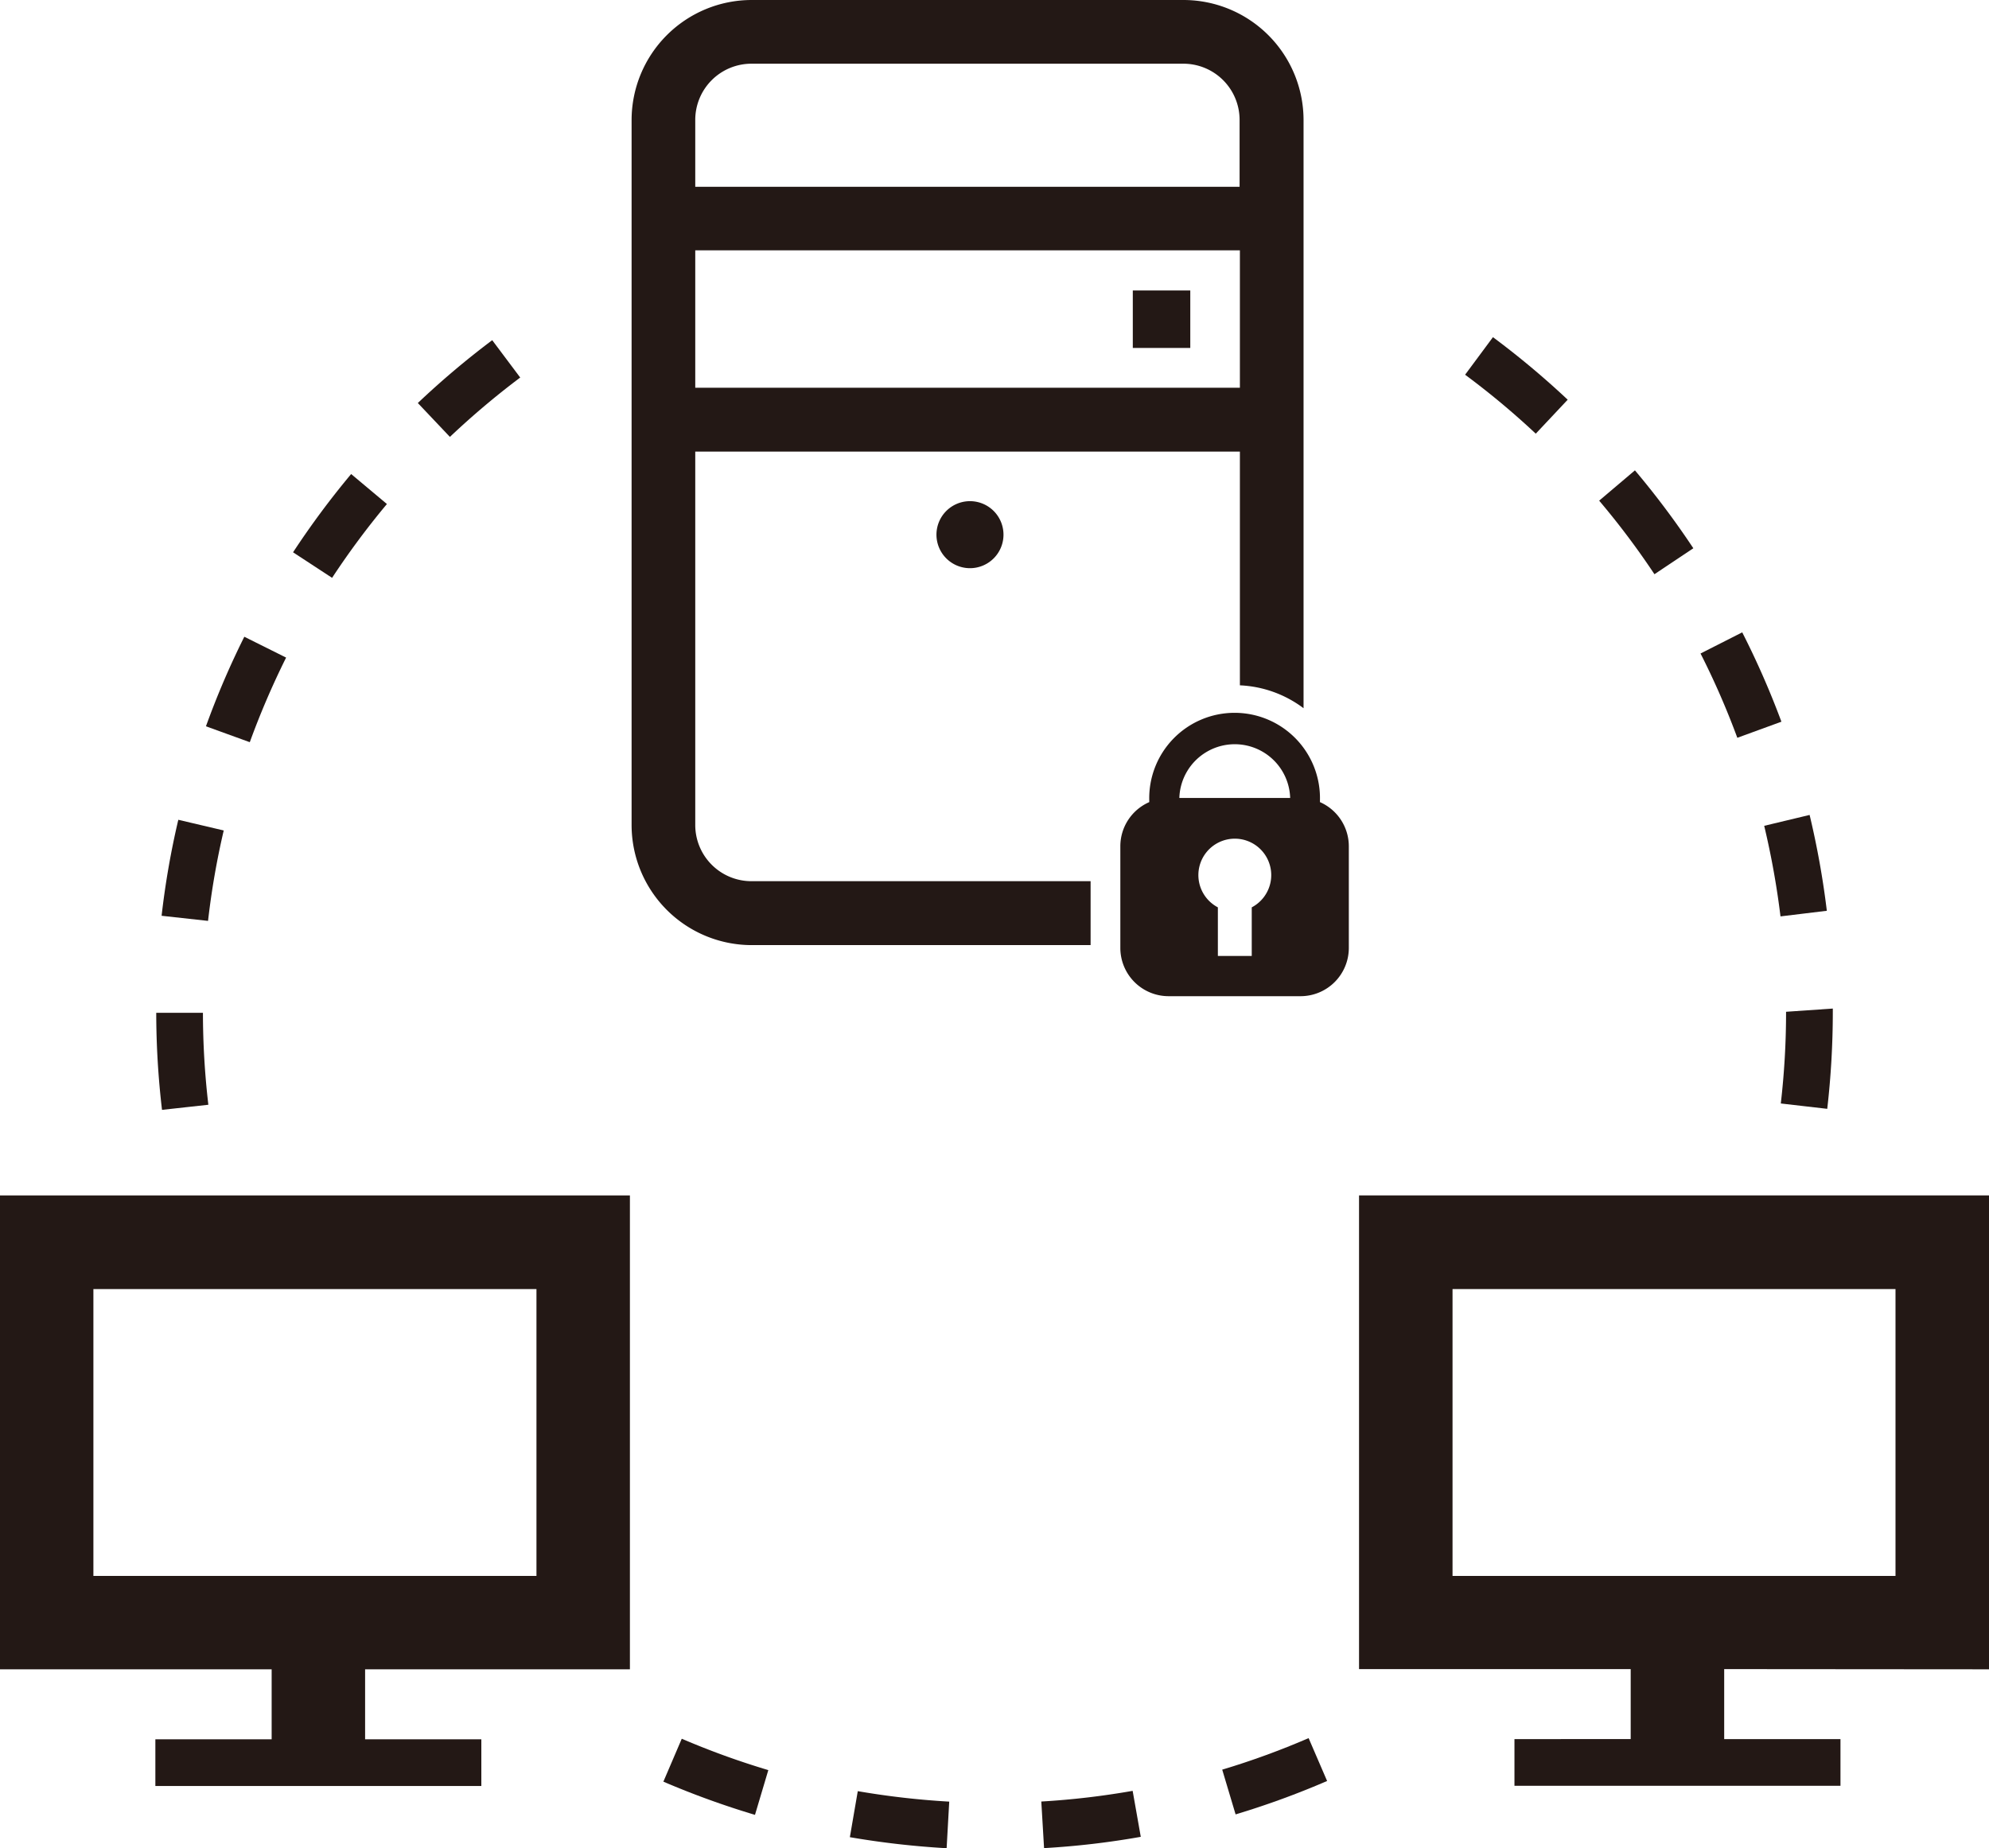
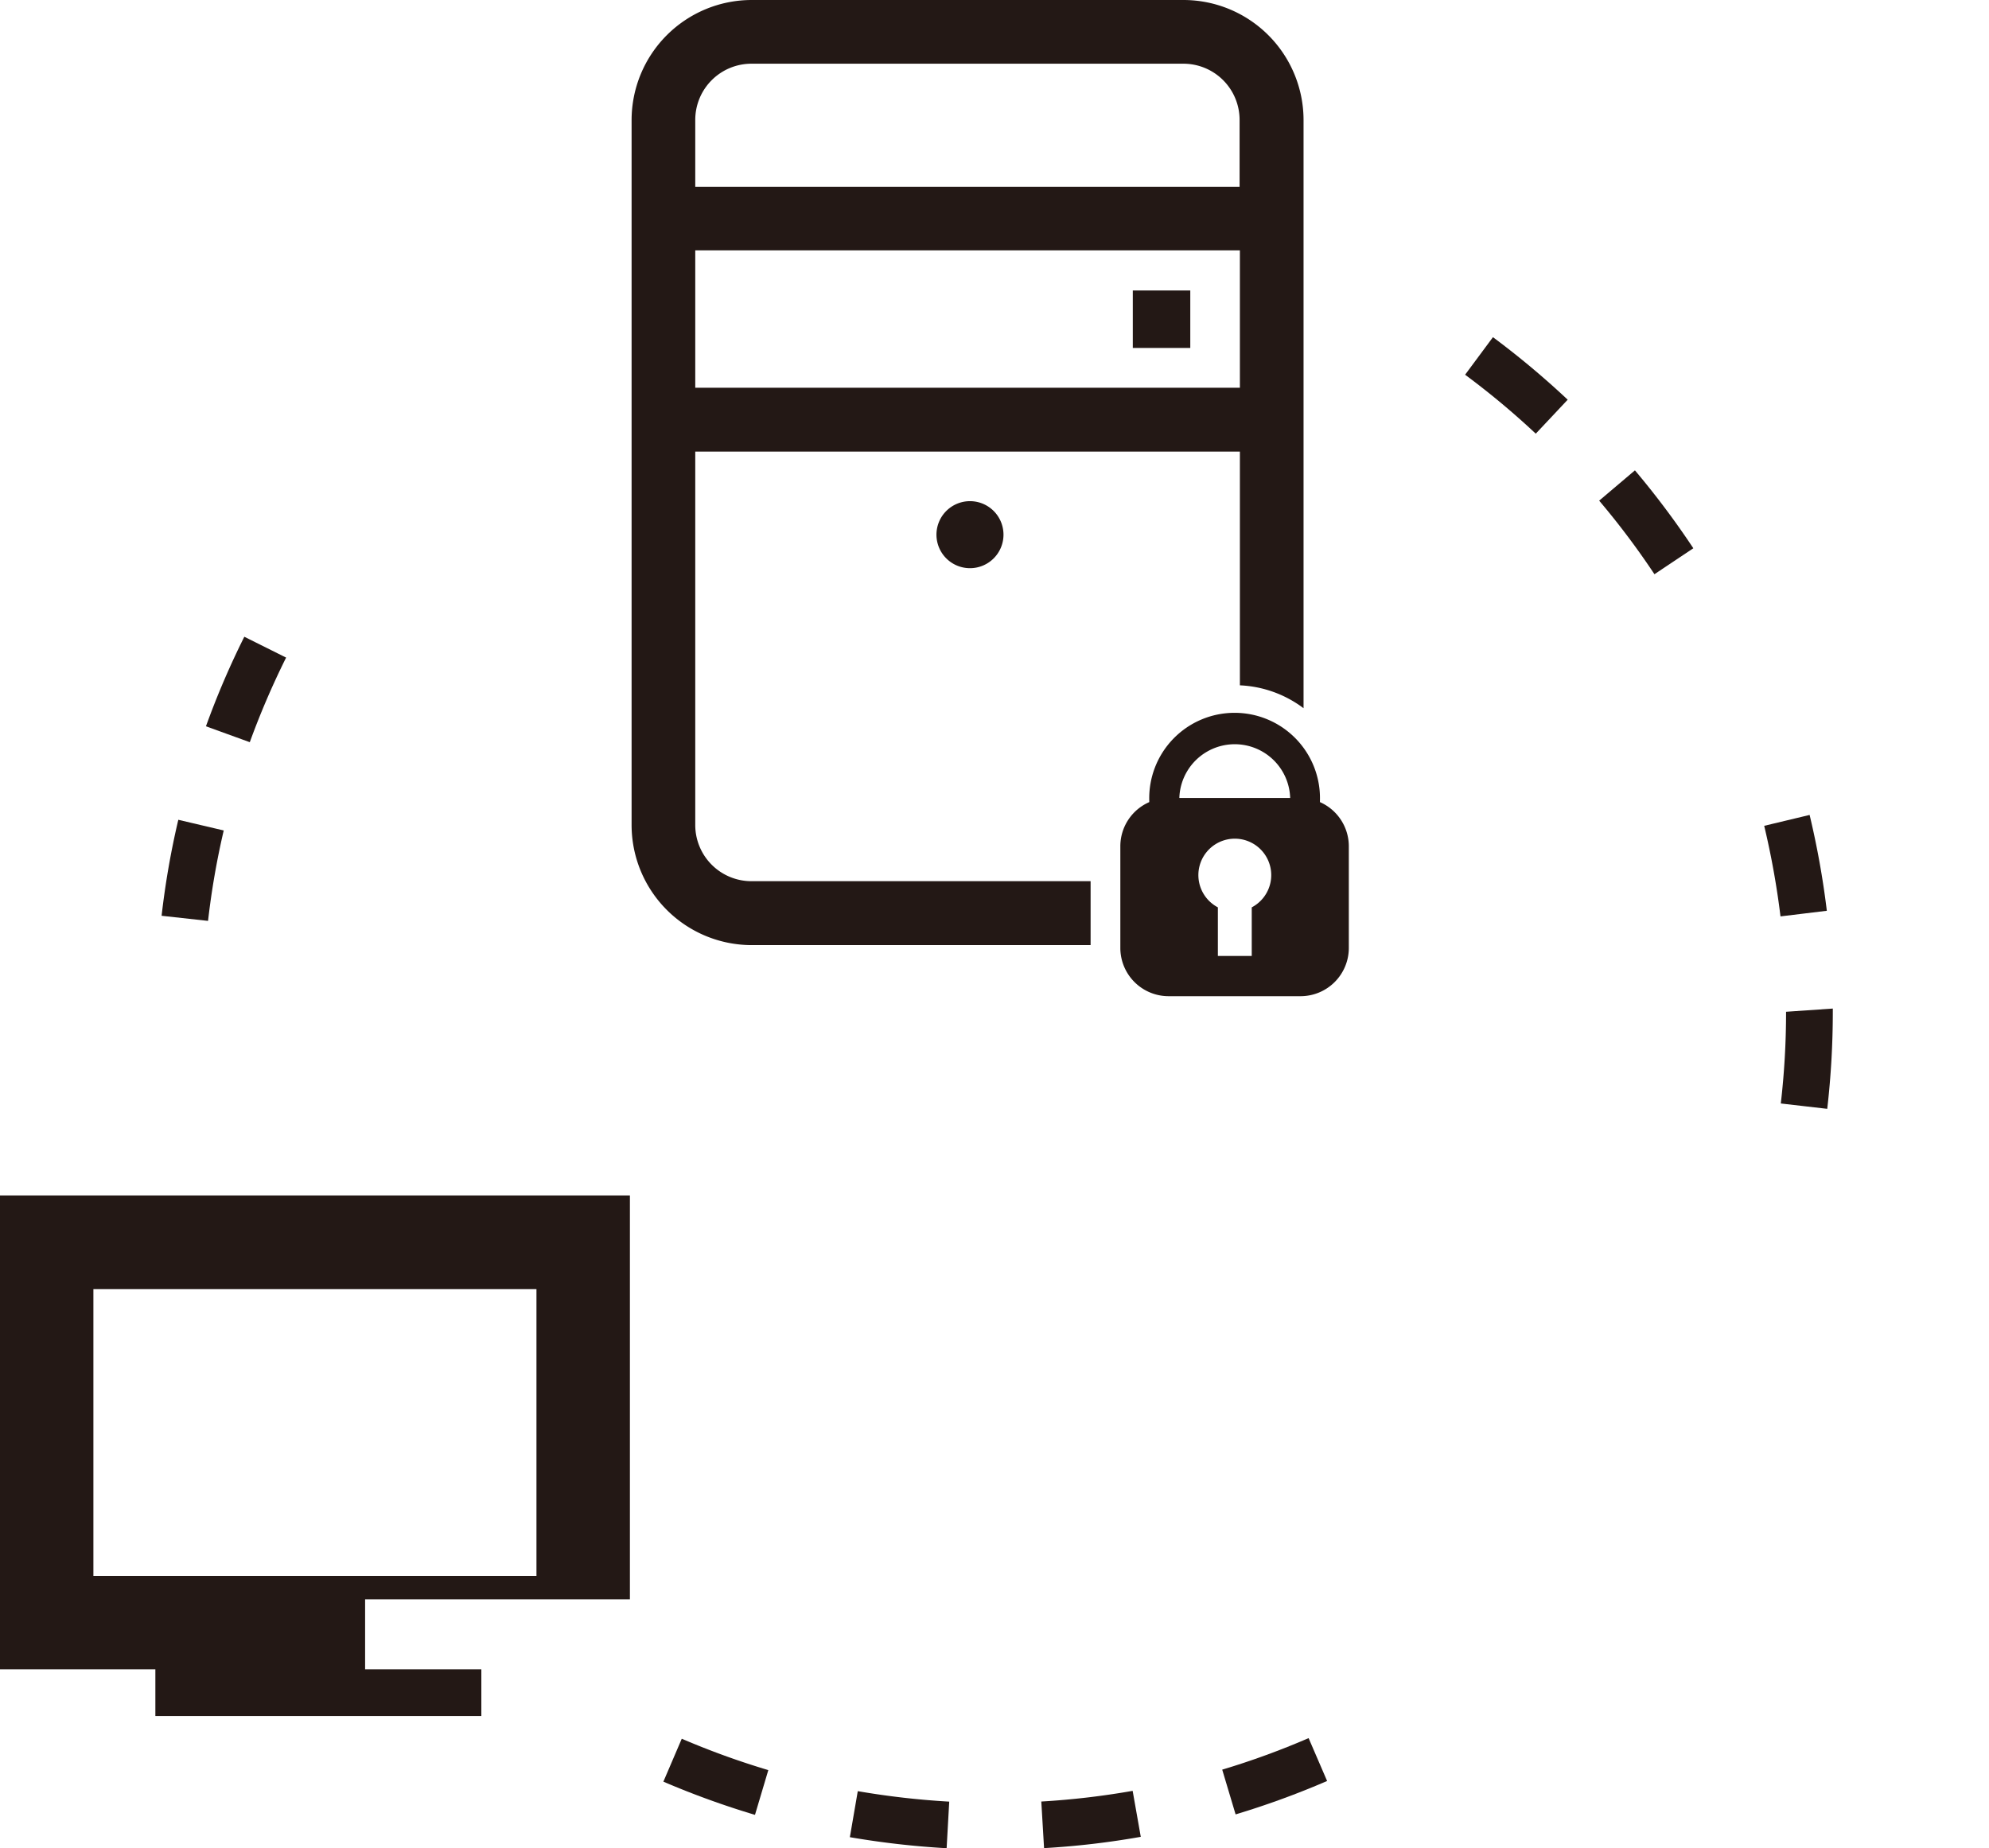
<svg xmlns="http://www.w3.org/2000/svg" viewBox="0 0 389.3 361.78">
  <defs>
    <style>.cls-1{fill:#231815;}</style>
  </defs>
  <g id="レイヤー_2" data-name="レイヤー 2">
    <g id="レイヤー_1-2" data-name="レイヤー 1">
-       <path class="cls-1" d="M101.82,73.9l-5.48-7.31a166.31,166.31,0,0,0-14.56,12.3l6.28,6.63A159.13,159.13,0,0,1,101.82,73.9Z" />
      <path class="cls-1" d="M306.84,78.24A166.4,166.4,0,0,0,292.21,66l-5.45,7.35a156.26,156.26,0,0,1,13.83,11.54Z" />
      <path class="cls-1" d="M56,128.72l-8.18-4.08a162.69,162.69,0,0,0-7.51,17.53l8.58,3.11A159.61,159.61,0,0,1,56,128.72Z" />
      <path class="cls-1" d="M348.49,179.38l9.07-1.1a166.68,166.68,0,0,0-3.37-18.76l-8.89,2.13A159.7,159.7,0,0,1,348.49,179.38Z" />
-       <path class="cls-1" d="M75.73,98.66l-7-5.87a165.5,165.5,0,0,0-11.37,15.32l7.64,5A156.94,156.94,0,0,1,75.73,98.66Z" />
      <path class="cls-1" d="M331.43,107.32A165.73,165.73,0,0,0,320,92.07L313,98a155.49,155.49,0,0,1,10.82,14.4Z" />
      <path class="cls-1" d="M348.55,216l9.09,1.05a166.76,166.76,0,0,0,1.09-19v-.63l-9.15.63A155.4,155.4,0,0,1,348.55,216Z" />
-       <path class="cls-1" d="M348.67,141.27A165.59,165.59,0,0,0,341,123.78l-8.16,4.14a154.88,154.88,0,0,1,7.2,16.5Z" />
      <path class="cls-1" d="M239.22,346.4l2.62,8.76a165.06,165.06,0,0,0,17.91-6.54l-3.62-8.39A154.48,154.48,0,0,1,239.22,346.4Z" />
      <path class="cls-1" d="M43.79,162.56l-8.89-2.09a161.43,161.43,0,0,0-3.27,18.79l9.09,1A154.52,154.52,0,0,1,43.79,162.56Z" />
      <path class="cls-1" d="M129.84,348.75a166.12,166.12,0,0,0,17.93,6.5l2.61-8.76a156.51,156.51,0,0,1-16.94-6.14Z" />
      <path class="cls-1" d="M203.81,352.64l.54,9.12a160.18,160.18,0,0,0,18.93-2.21l-1.59-9A155.12,155.12,0,0,1,203.81,352.64Z" />
      <path class="cls-1" d="M166.34,359.62a167.08,167.08,0,0,0,18.94,2.16l.51-9.12a158.43,158.43,0,0,1-17.9-2.05Z" />
-       <path class="cls-1" d="M40.78,216.25a156.41,156.41,0,0,1-1.06-18H30.58a163.6,163.6,0,0,0,1.13,19Z" />
-       <path class="cls-1" d="M389.3,326.76V234H266v92.72h53.17v13.7H296.42v9.14h63.81v-9.14H337.47v-13.7Zm-105-18.28V252.33H371v56.15Z" />
-       <path class="cls-1" d="M0,326.76H53.17v13.7H30.41v9.14h63.8v-9.14H71.46v-13.7h51.83V234H0Zm18.28-74.43H105v56.15H18.28Z" />
+       <path class="cls-1" d="M0,326.76H53.17H30.41v9.14h63.8v-9.14H71.46v-13.7h51.83V234H0Zm18.28-74.43H105v56.15H18.28Z" />
      <path class="cls-1" d="M183.29,104.67a6.56,6.56,0,1,0,6.56-6.57A6.56,6.56,0,0,0,183.29,104.67Z" />
      <rect class="cls-1" x="221.72" y="56.86" width="11.25" height="11.25" />
      <path class="cls-1" d="M136.08,161.47V88.4h106.6v45.75a22.34,22.34,0,0,1,12.46,4.48V23.5A23.52,23.52,0,0,0,231.65,0H147.11a23.52,23.52,0,0,0-23.49,23.5v138A23.52,23.52,0,0,0,147.11,185h66.35V172.49H147.11A11,11,0,0,1,136.08,161.47Zm0-138a11,11,0,0,1,11-11h84.54a11,11,0,0,1,11,11V36.56H136.08Zm0,25.53h106.6v26.9H136.08Z" />
      <path class="cls-1" d="M254.55,195a9.45,9.45,0,0,0,9.45-9.45V165.65a9.45,9.45,0,0,0-5.65-8.64c0-.12,0-.24,0-.36a16.71,16.71,0,1,0-33.41,0c0,.12,0,.24,0,.36a9.43,9.43,0,0,0-5.66,8.64v19.94A9.45,9.45,0,0,0,228.8,195M245,177.61v9.51h-6.63v-9.51a7.13,7.13,0,1,1,6.63,0ZM230.83,156.2a10.85,10.85,0,0,1,21.69,0Z" />
    </g>
  </g>
</svg>